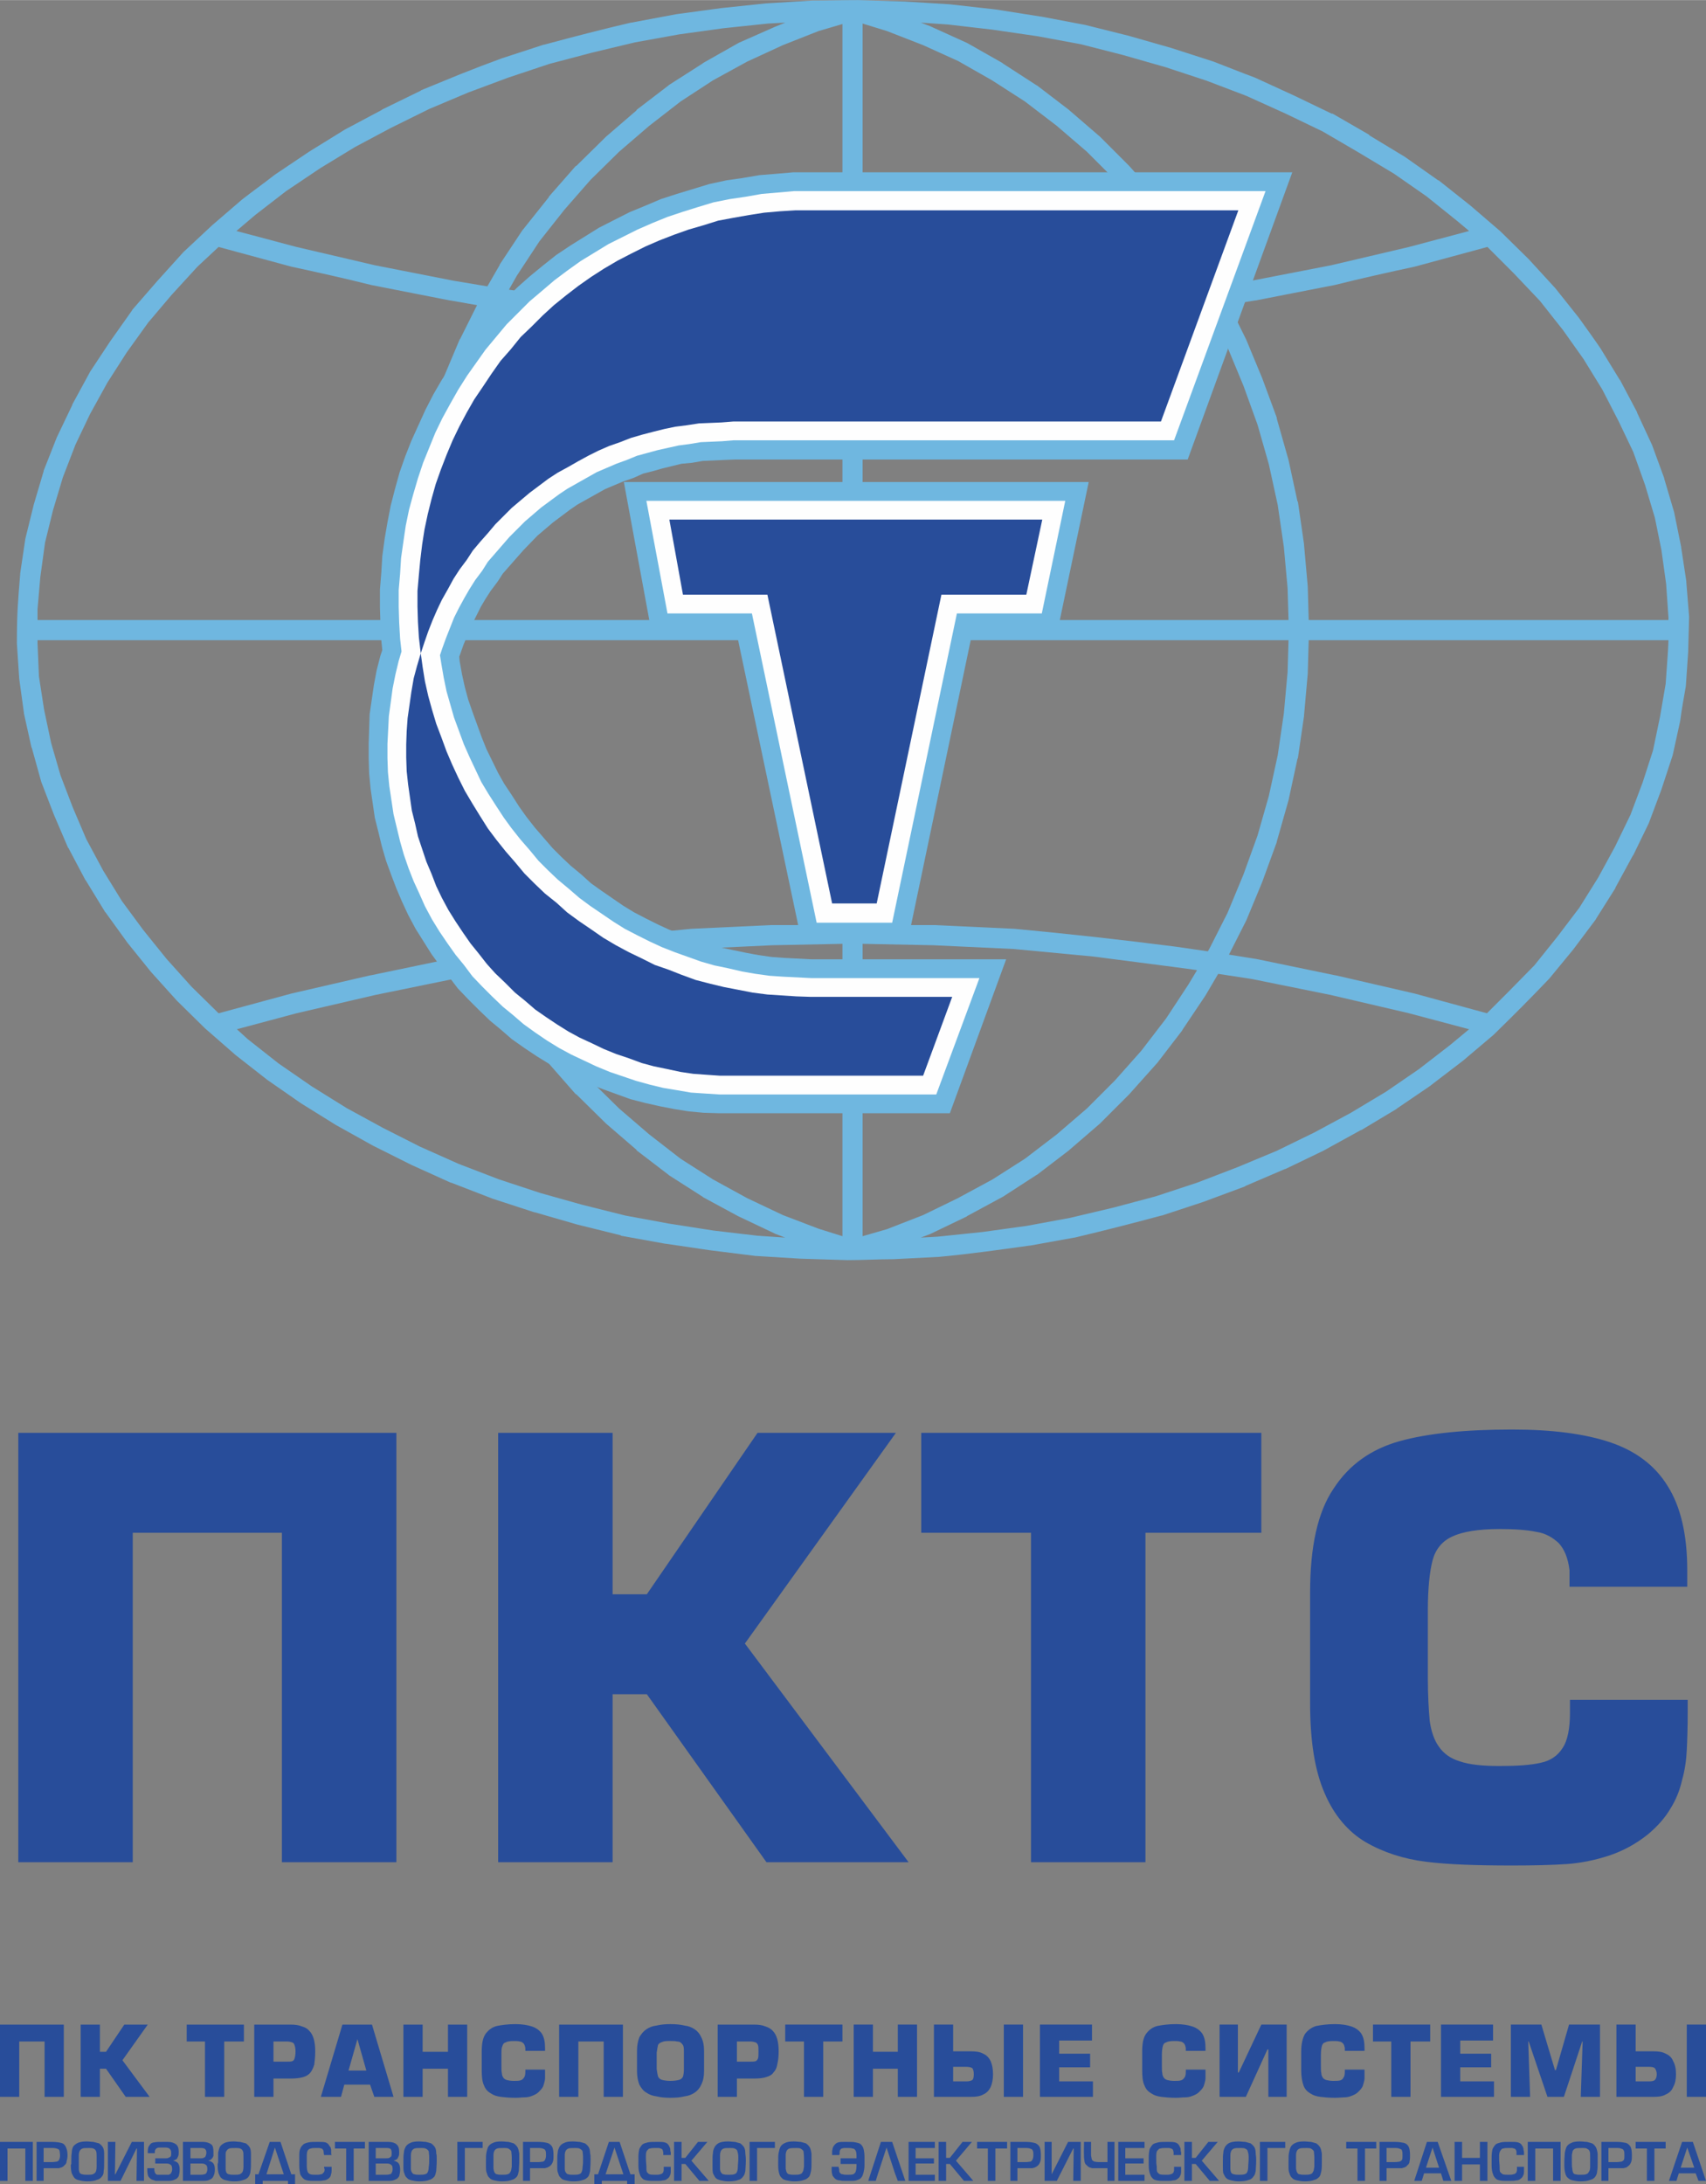
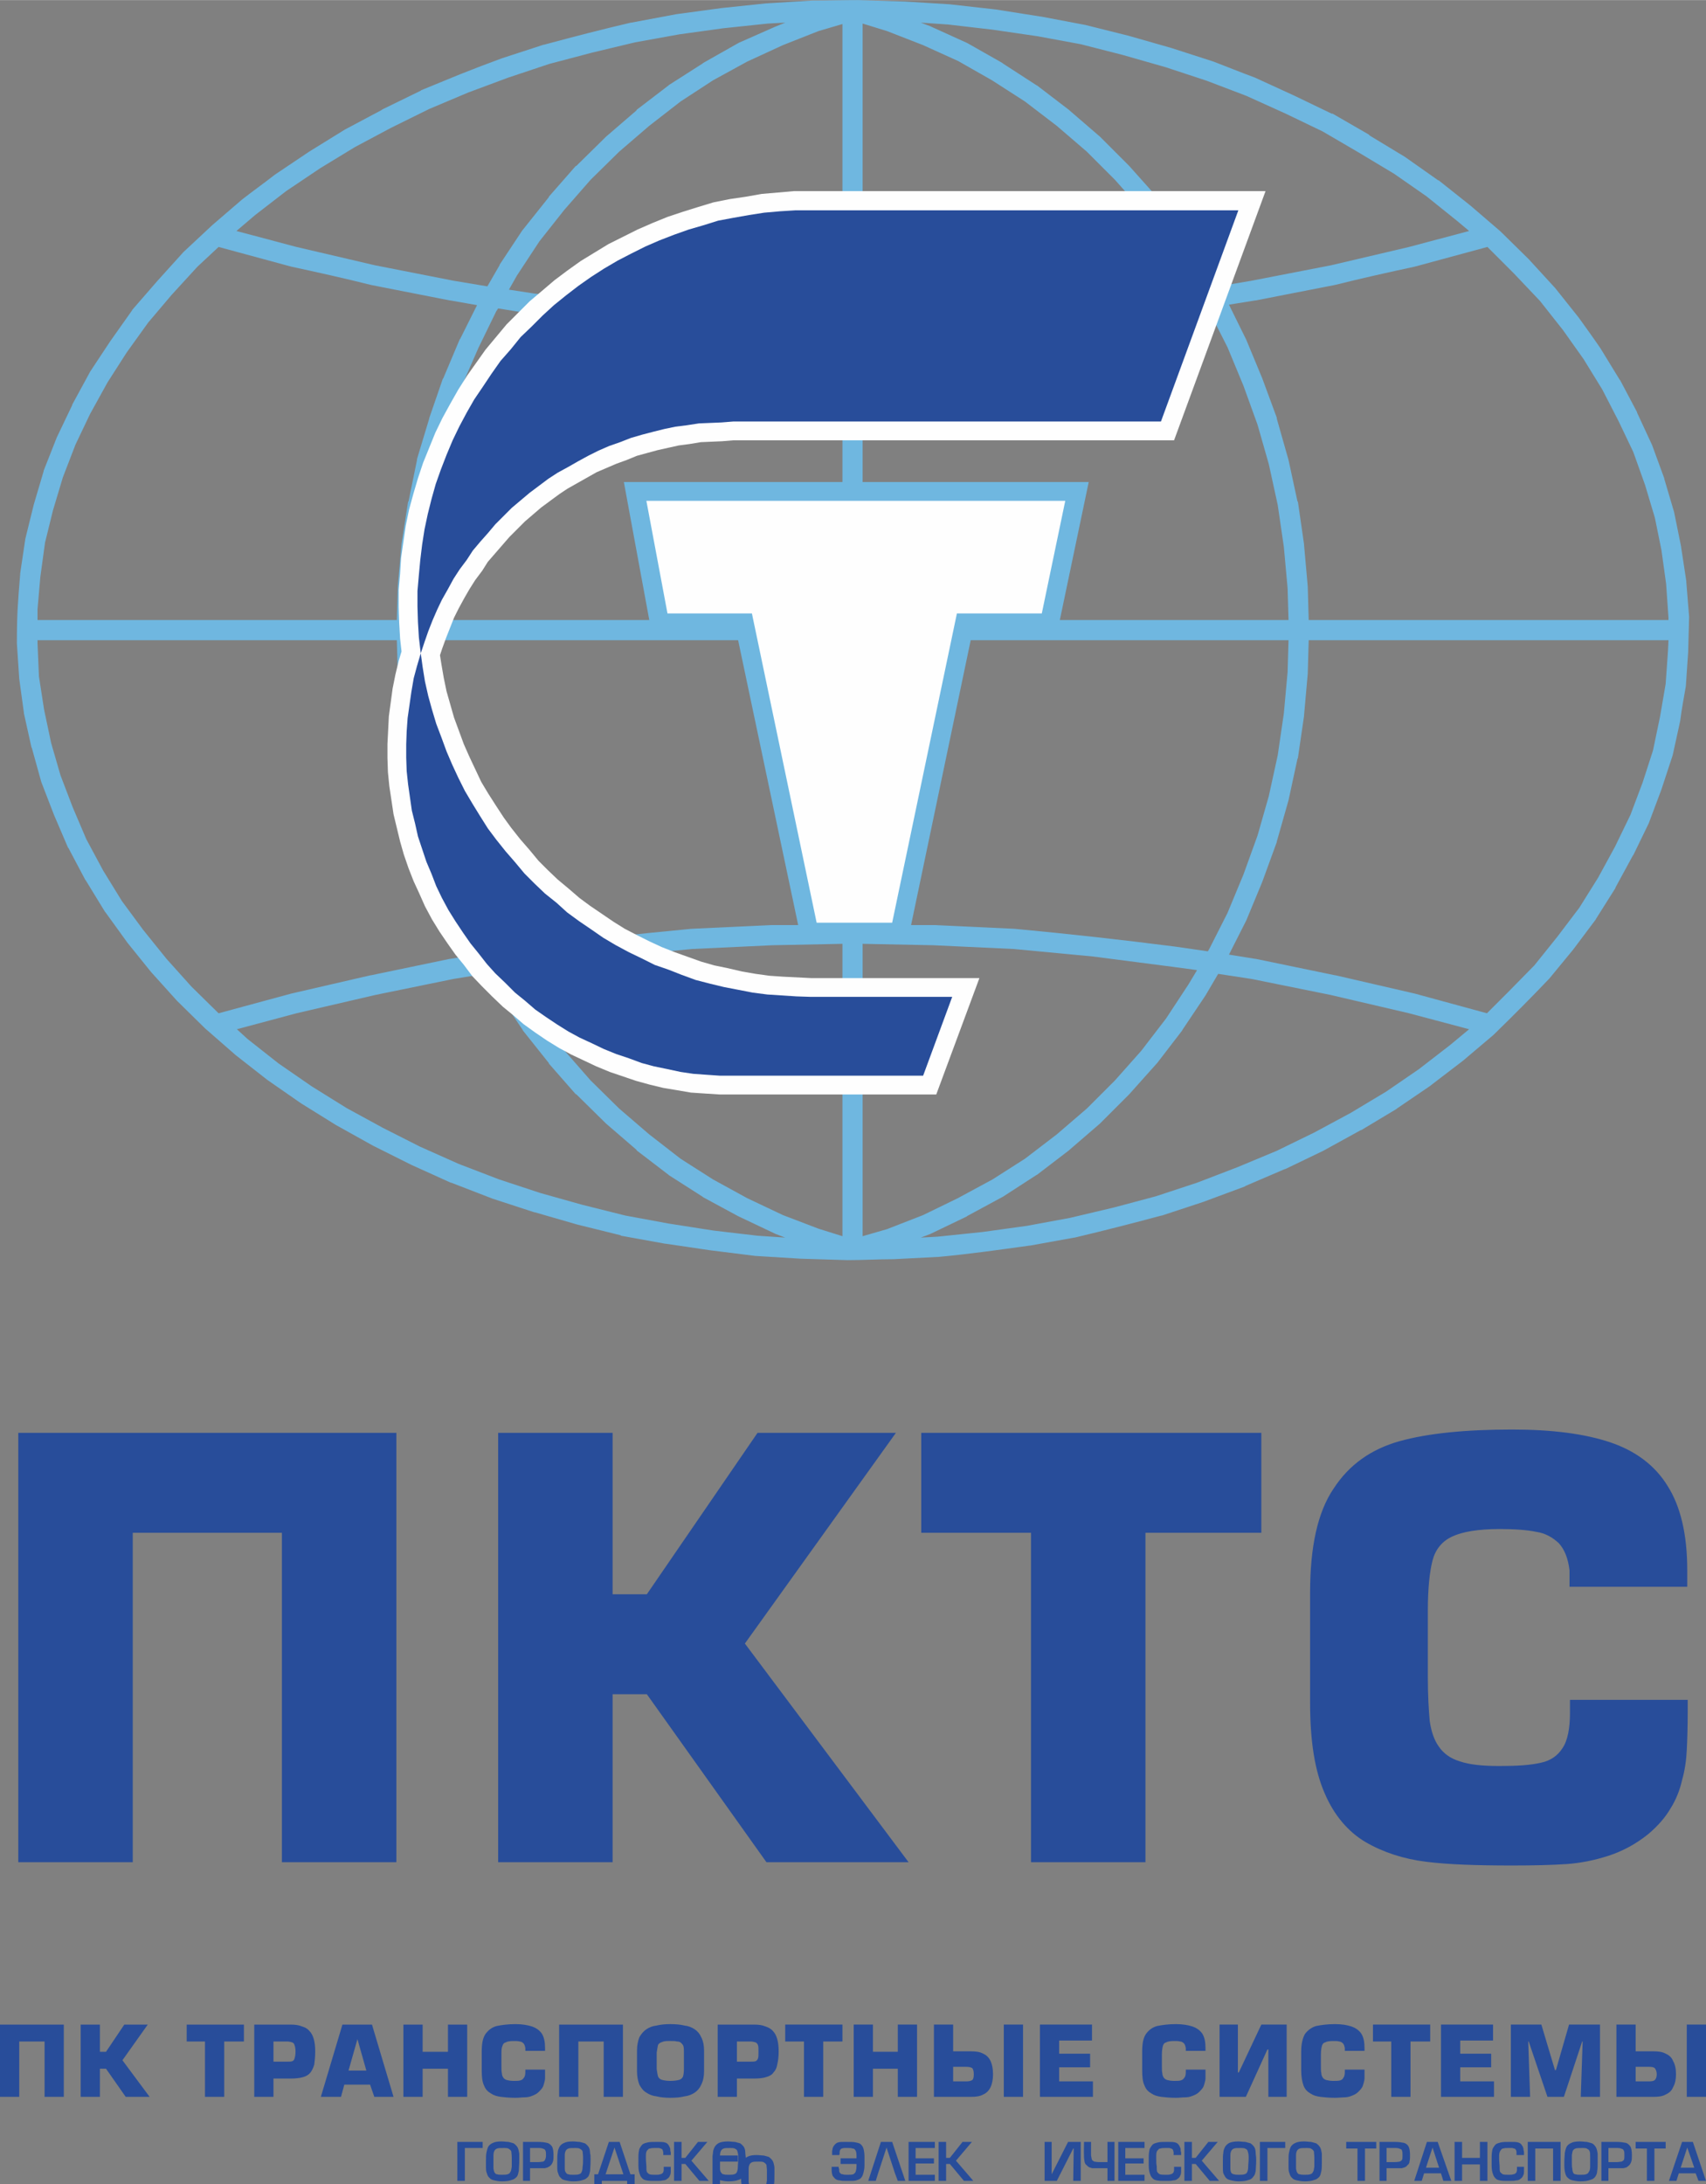
<svg xmlns="http://www.w3.org/2000/svg" xml:space="preserve" width="40.233mm" height="51.488mm" version="1.1" style="shape-rendering:geometricPrecision; text-rendering:geometricPrecision; image-rendering:optimizeQuality; fill-rule:evenodd; clip-rule:evenodd" viewBox="0 0 3637 4654">
  <rect x="0" y="0" width="3637" height="4654" fill="#808080" stroke="none" />
  <defs>
    <style type="text/css">
   
    .fil2 {fill:#FEFEFE}
    .fil4 {fill:#FEFEFE}
    .fil1 {fill:#6FB7E0}
    .fil0 {fill:#6FB7E0;fill-rule:nonzero}
    .fil3 {fill:#284D9A;fill-rule:nonzero}
   
  </style>
  </defs>
  <g id="Слой_x0020_1">
    <path class="fil0" d="M3132 2193l-128 -34 -167 -39 0 0 -168 -34 0 0 -72 -11 -27 46 -49 73 -1 2 -53 69 -1 1 -59 66 -61 61 -1 1 -65 56 -1 1 -68 52 -2 1 -71 46 -2 1 -74 40 -1 1 -75 36 -2 1 -21 8 36 -2 96 -10 94 -13 92 -17 0 0 93 -22 90 -24 88 -29 86 -33 84 -35 80 -39 78 -42 0 0 75 -45 70 -48 66 -51 41 -34zm-1458 444l-21 -8 -2 -1 -76 -36 -2 -1 -74 -40 -1 -1 -72 -46 -1 -1 -68 -52 0 -1 -65 -56 -1 -1 -62 -61 -2 -1 -57 -65 0 -1 -55 -69 -1 -2 -49 -73 0 -1 -26 -46 -73 12 0 0 -166 34 0 0 -168 39 -127 34 23 21 66 52 71 49 74 46 77 42 79 40 0 0 83 37 86 33 88 29 0 0 89 25 92 23 92 17 0 0 96 15 94 11 59 4zm-1208 -478l155 -42 169 -39 1 0 168 -35 1 0 57 -9 -36 -71 -1 -1 -35 -83 -1 -1 -29 -84 0 -1 -26 -87 0 -1 -18 -88 -1 -1 -14 -90 0 -1 -8 -90 0 -1 -2 -70 -766 0 0 6 0 0 3 71 11 71 15 71 20 69 26 68 29 68 36 67 40 65 45 61 50 62 53 59 58 57zm-386 -838l766 0 2 -70 0 -1 8 -90 0 -1 14 -90 1 -1 18 -88 0 -2 26 -86 0 -1 29 -84 1 -1 35 -83 1 -1 36 -72 -57 -10 -1 0 -168 -33c-56,-14 -114,-27 -170,-39l-155 -42 -45 42 -55 60 -50 59 -46 64 -41 64 -37 67 -31 65 -27 70 -21 70 -17 69 -10 73 0 0 -6 69 0 23zm424 -829l128 34 167 39 168 33 0 0 72 12 26 -45 0 -1 49 -74 1 -1 55 -69 0 -1 57 -65 2 -1 62 -61 1 -1 65 -56 0 -1 68 -52 1 -1 72 -46 1 -1 76 -43 77 -34 22 -9 -37 2 -95 10 -94 13 -94 17 0 0 -92 22 -91 24 -87 29 -86 32 -83 35 -81 40 0 0 -77 41 -74 45 -73 49 -66 51 -40 34zm1459 -444l21 8 2 1 75 34 2 1 74 42 1 1 71 46 2 1 68 52 1 1 65 56 1 1 61 61 59 66 1 1 53 69 1 1 49 74 27 46 71 -12 0 0 170 -33 166 -39 128 -34 -25 -21 -66 -53 -69 -48 -75 -45 0 0 -77 -45 -79 -38 -84 -38 -84 -32 -88 -29 -91 -26 -90 -23 -92 -17 0 0 -96 -14 -95 -11 -58 -4zm1208 478l-155 42c-56,12 -114,25 -170,39l-169 33 -1 0 -56 9 37 75 34 82 31 84 0 2 25 88 19 88 1 1 13 90 0 1 8 90 0 1 2 70 767 0 0 -5 -5 -72 -10 -72 0 0 -14 -69 -21 -70 -25 -70 -31 -65 -35 -68 -40 -65 -44 -62 -49 -62 -56 -59 -56 -56zm386 838l-767 0 -2 70 0 1 -8 90 0 1 -13 89 -1 2 -19 88 -25 88 0 1 -31 85 -34 82 -37 73 56 9 1 0 169 35 1 0 169 39 154 42 44 -44 57 -58 49 -61 47 -62 40 -64 36 -66 0 0 33 -68 26 -69 22 -68 15 -72 12 -70 5 -71 0 0 1 -22zm-67 -485l32 69 26 71 0 1 21 71 15 74 0 1 11 72 0 2 6 74 -2 74 0 1 -5 73c-4,24 -9,49 -12,74l-16 73c-8,24 -16,49 -24,73l-27 72 -33 68 -1 1 -37 68 0 1 -41 65 -1 2 -48 64 -51 62 -1 1c-39,41 -76,78 -117,118l-1 1 -65 55 -68 52 -1 1 -72 49 -1 1 -75 45 -1 0 -80 44 -81 39 -1 0 -84 36 -1 1 -89 33 -88 29 -1 0c-63,17 -122,32 -185,47l-1 0 -94 17 -1 0c-65,9 -128,18 -193,24l-97 5c-33,0 -66,2 -98,2l-98 -3 -1 0 -98 -6 -96 -12 -95 -14 -1 0 -94 -17 -1 -1 -93 -23 -90 -26 -1 0 -89 -29 -88 -34 -1 0 -84 -38 0 0 -82 -41 -79 -44 -74 -46 -72 -50 -69 -54 -1 -1 -63 -55 -59 -58 -1 -1 -55 -61 -50 -62 -47 -65 -1 -1 -41 -67 -1 -1 -36 -68 -1 -1 -30 -70 -27 -70 -20 -72 -1 -2 -16 -72 0 -1 -10 -73 -5 -75 0 -1c0,-61 2,-86 7,-146l0 -2 11 -74c6,-24 12,-49 18,-73l21 -71 0 -1 28 -71 33 -69 0 -1 37 -68 1 -2 43 -65 46 -65 1 -2 53 -61 56 -62 60 -56 1 -1 64 -55c23,-18 47,-35 70,-53l73 -49 76 -47 79 -42 1 -1 82 -40 1 -1 83 -34c30,-12 59,-23 89,-34l89 -29 1 0c63,-17 121,-32 185,-47l1 0 96 -18 96 -13 95 -10 1 0 97 -6c33,0 66,-1 99,-1l97 3 1 0 97 6 98 11 95 15 1 0 95 18 92 23 91 26 90 29c29,11 58,23 88,34l83 38 81 39 2 0 78 45 0 1 76 46 71 50 1 0 68 54 64 55 1 1 59 58 55 60 1 1 51 64c15,21 31,43 46,65l41 67 1 1 36 68 0 1zm-938 1188l-52 -7 0 0 -170 -22 -169 -16 -172 -8 -150 -3 0 623 52 -15 77 -30 74 -36 74 -40 69 -44 0 0 68 -52 64 -55 60 -60 56 -63 53 -69 48 -73 18 -30zm-713 -2017l0 624 150 -3 172 -8 169 -16 170 -22 51 -8 -17 -29 -48 -73 -53 -69 -56 -63 -60 -60 -64 -55 -68 -52 0 0 -70 -45 -72 -41 -75 -34 -77 -30 -52 -16zm736 607l-68 11c-118,14 -227,27 -344,38l-172 8 -152 0 0 607 908 0 -2 -68 -8 -88 0 0 -13 -89 -19 -87 -24 -84 -30 -83 -34 -82 -39 -77 -3 -6zm172 707l-908 0 0 607 152 0 172 8c117,11 226,23 343,38l0 0 69 10 3 -5 39 -77 34 -82 30 -83 24 -84 19 -87 13 -89 0 0 8 -88 2 -68zm-951 647l-149 3 -171 8 -169 16 -170 22 0 0 -52 8 17 30 48 72 53 68 56 64 61 60 64 55 67 52 69 44 73 40 76 36 76 29 51 16 0 -623zm0 -1960l-51 15 -76 30 -76 35 -73 40 -69 45 -67 52 -64 55 -61 60 -56 64 -53 67 -48 73 -17 30 52 8 170 22 169 16 171 8 149 3 0 -623zm0 663l-151 0 -171 -8c-118,-11 -227,-24 -344,-38l-68 -11 -4 6 -38 78 -35 80 -29 84 -25 84 -18 87 -15 89 -7 88 -2 68 907 0 0 -607zm0 650l-907 0 2 68 7 88 15 88 18 88 25 84 29 83 35 81 38 78 4 5 69 -10 0 0c117,-15 226,-27 343,-38l171 -8 151 0 0 -607z" />
    <polygon class="fil1" points="2073,1347 1935,2006 1709,2006 1570,1347 1389,1347 1330,1027 2321,1027 2254,1347 " />
    <polygon class="fil2" points="2040,1307 1902,1966 1741,1966 1603,1307 1423,1307 1378,1067 2271,1067 2221,1307 " />
-     <polygon class="fil3" points="1427,1107 1456,1267 1636,1267 1774,1925 1869,1925 2007,1267 2188,1267 2222,1107 " />
-     <polygon class="fil1" points="979,1399 980,1409 985,1437 991,1464 998,1490 1007,1516 1027,1571 1037,1596 1062,1647 1075,1670 1091,1694 1107,1719 1122,1740 1140,1763 1159,1785 1178,1807 1196,1825 1216,1844 1239,1863 1260,1882 1281,1897 1329,1930 1352,1944 1377,1957 1403,1970 1427,1981 1453,1991 1482,2002 1507,2011 1533,2018 1561,2024 1590,2030 1617,2035 1645,2039 1672,2041 1730,2044 2145,2044 2025,2372 1533,2372 1500,2371 1468,2368 1437,2363 1406,2357 1375,2350 1344,2342 1286,2321 1255,2309 1199,2283 1171,2267 1145,2251 1118,2233 1091,2214 1068,2194 1045,2175 1021,2152 999,2130 976,2106 957,2081 939,2059 920,2033 903,2006 886,1979 870,1949 857,1921 845,1893 834,1864 823,1834 814,1803 807,1774 799,1742 790,1680 787,1648 786,1616 786,1584 788,1522 797,1460 803,1428 811,1397 815,1385 813,1365 811,1328 810,1294 810,1256 813,1219 815,1185 820,1148 826,1113 833,1077 842,1042 852,1006 864,972 877,939 892,906 907,873 924,840 942,809 963,778 1003,720 1051,664 1102,613 1129,589 1157,566 1186,543 1216,523 1277,485 1342,452 1376,438 1409,424 1443,413 1476,403 1512,392 1549,384 1584,379 1619,373 1656,370 1691,367 2755,367 2532,979 1566,979 1542,980 1498,982 1475,986 1453,988 1412,998 1391,1004 1371,1009 1351,1018 1328,1026 1309,1034 1290,1042 1231,1075 1215,1086 1179,1113 1146,1141 1116,1172 1072,1222 1061,1239 1046,1259 1035,1276 1025,1293 1014,1315 1005,1333 988,1374 981,1394 " />
    <polygon class="fil4" points="938,1396 941,1415 946,1444 952,1473 960,1501 968,1529 989,1586 1001,1613 1026,1666 1041,1691 1057,1716 1074,1742 1090,1764 1109,1788 1129,1811 1148,1834 1168,1854 1189,1874 1213,1894 1235,1913 1258,1930 1308,1964 1332,1979 1359,1993 1385,2006 1411,2018 1439,2029 1467,2039 1495,2049 1523,2057 1552,2063 1582,2070 1611,2075 1640,2079 1669,2081 1729,2084 2088,2084 1996,2332 1534,2332 1503,2330 1473,2328 1444,2323 1414,2318 1385,2311 1356,2303 1300,2284 1271,2272 1218,2247 1192,2233 1166,2217 1141,2200 1116,2182 1094,2163 1072,2145 1049,2123 1028,2102 1007,2080 989,2056 971,2034 954,2010 937,1985 921,1959 906,1931 894,1904 882,1878 871,1850 861,1821 853,1793 846,1764 839,1735 830,1675 827,1645 826,1615 826,1585 829,1526 837,1467 843,1437 850,1408 856,1388 853,1361 851,1326 850,1293 850,1257 853,1222 855,1189 860,1154 865,1120 872,1086 881,1053 891,1019 902,986 915,954 928,922 943,891 960,860 977,830 996,800 1035,745 1080,691 1129,642 1155,620 1182,597 1210,576 1238,556 1297,520 1359,489 1391,475 1423,462 1456,451 1488,441 1521,431 1556,424 1590,419 1624,413 1659,410 1693,407 2698,407 2503,938 1564,938 1540,940 1494,942 1470,946 1447,949 1402,959 1380,965 1358,971 1336,980 1314,988 1293,997 1272,1006 1210,1041 1192,1053 1154,1081 1119,1111 1086,1144 1040,1197 1028,1216 1013,1236 1001,1255 990,1274 978,1296 968,1316 951,1359 943,1381 " />
    <polygon class="fil3" points="1728,2124 1698,2123 1667,2121 1636,2119 1605,2115 1574,2109 1543,2103 1514,2096 1483,2088 1453,2077 1425,2066 1396,2056 1368,2042 1341,2029 1313,2014 1286,1998 1260,1980 1235,1963 1209,1944 1187,1924 1162,1904 1140,1883 1118,1861 1098,1837 1078,1814 1058,1789 1040,1765 1023,1738 1007,1712 991,1685 977,1657 964,1629 952,1601 941,1571 930,1542 921,1512 913,1483 906,1452 901,1421 897,1392 905,1368 913,1345 922,1322 932,1299 942,1278 955,1255 967,1233 980,1213 995,1193 1008,1173 1024,1154 1040,1136 1056,1117 1074,1099 1091,1082 1110,1066 1129,1050 1149,1035 1169,1020 1189,1007 1211,995 1232,983 1254,971 1276,960 1299,950 1322,942 1345,933 1369,926 1392,920 1416,914 1440,909 1464,906 1490,902 1514,901 1538,900 1563,898 2475,898 2640,448 1728,448 1695,448 1663,450 1629,453 1597,458 1563,464 1531,470 1499,480 1468,489 1437,500 1406,512 1376,525 1346,540 1317,555 1288,572 1260,590 1233,609 1207,629 1181,650 1157,672 1133,696 1110,718 1089,744 1067,769 1048,796 1030,823 1011,851 995,879 979,909 965,938 952,969 940,1000 929,1031 920,1063 912,1095 905,1128 900,1160 896,1193 893,1225 890,1259 890,1292 891,1325 893,1358 897,1392 889,1419 882,1445 877,1474 873,1502 869,1530 867,1558 866,1586 866,1614 867,1643 870,1671 874,1699 878,1727 885,1755 891,1782 900,1809 909,1836 920,1862 930,1888 942,1913 956,1939 971,1963 987,1987 1003,2010 1020,2031 1038,2054 1056,2074 1077,2094 1098,2115 1119,2132 1141,2151 1164,2167 1188,2183 1212,2198 1236,2211 1262,2223 1287,2235 1314,2246 1341,2255 1368,2265 1394,2272 1423,2278 1451,2284 1478,2288 1506,2290 1535,2292 1563,2292 1968,2292 2030,2124 " />
    <path class="fil3" d="M845 3053l0 915 -244 0 0 -702 -318 0 0 702 -244 0 0 -915 806 0zm461 0l0 344 73 0 236 -344 295 0 -322 449 349 466 -303 0 -255 -358 -73 0 0 358 -244 0 0 -915 244 0zm1136 213l0 702 -244 0 0 -702 -234 0 0 -213 725 0 0 213 -247 0zm905 356l251 0 0 27c0,32 -1,60 -2,80 -1,21 -4,43 -10,64 -5,22 -13,42 -25,61 -11,19 -27,37 -47,54 -26,21 -54,36 -84,46 -31,10 -61,16 -91,18 -30,2 -69,3 -115,3 -75,0 -137,-2 -184,-8 -48,-6 -91,-20 -129,-42 -37,-22 -67,-57 -87,-104 -21,-48 -31,-111 -31,-192l0 -236c0,-97 16,-171 50,-221 33,-51 80,-84 140,-101 61,-17 141,-25 241,-25 85,0 154,9 208,27 54,18 96,49 123,93 28,44 42,104 42,180l0 35 -251 0 0 -35c-3,-26 -11,-45 -23,-58 -13,-12 -28,-21 -48,-24 -19,-4 -46,-6 -78,-6 -46,0 -80,6 -101,16 -22,10 -36,28 -42,51 -6,23 -10,59 -10,106l0 143c0,40 2,71 4,93 3,21 9,40 19,54 10,15 25,26 45,32 20,7 48,10 85,10 38,0 67,-2 88,-7 20,-4 36,-15 46,-31 11,-16 16,-42 16,-76l0 -27z" />
-     <path class="fil3" d="M70 4564l0 83 -16 0 0 -35 0 -34 -38 0 0 34 0 35 -16 0 0 -83 16 0 38 0 16 0zm8 83l0 -83 33 0c8,0 15,1 19,2 5,1 8,4 10,8 2,4 4,10 4,18 0,5 -1,10 -2,13 0,4 -2,7 -5,9 -1,2 -3,3 -5,4 -2,1 -4,1 -6,2 -3,0 -5,0 -8,0 -2,0 -4,0 -6,0l-19 0 0 27 -15 0zm15 -40l18 0c5,0 8,-1 10,-1 3,-1 4,-2 5,-4 1,-2 2,-5 2,-9 0,-5 -1,-8 -1,-10 -1,-2 -2,-4 -4,-4 -2,-1 -6,-2 -10,-2l-20 0 0 30zm59 0c0,-9 0,-15 1,-20 0,-5 1,-9 3,-13 2,-3 6,-6 10,-8 5,-2 11,-3 19,-3 5,0 10,1 14,1 4,1 8,2 12,3 3,2 6,5 8,8 2,3 3,8 3,14 0,2 0,6 0,11l0 5c0,9 0,16 -1,21 0,5 -1,9 -4,12 -2,3 -6,6 -11,7 -4,2 -11,3 -20,3 -7,0 -12,-1 -16,-2 -5,-1 -8,-2 -11,-5 -2,-2 -4,-6 -6,-10 -1,-4 -2,-9 -2,-16 0,-1 0,-3 1,-4 0,-2 0,-4 0,-4zm16 -1c0,7 0,12 0,15 0,4 1,7 2,9 2,2 3,3 6,3 2,1 5,1 10,1 5,0 9,0 12,-1 2,-1 4,-2 6,-5 1,-2 2,-6 2,-11 0,-5 0,-11 0,-20 0,-6 0,-10 -1,-13 -1,-2 -2,-4 -4,-5 -3,-2 -7,-2 -12,-2 -6,0 -11,0 -13,1 -3,1 -5,3 -6,5 -1,2 -2,5 -2,9 0,5 0,10 0,14zm62 -42l16 0 -1 69 1 0 35 -69 26 0 0 83 -16 0 1 -69 -1 0 -34 69 -27 0 0 -83zm113 12c-3,0 -6,0 -8,1 -2,1 -3,2 -4,4 -1,1 -1,4 -1,7l-15 0 0 -3c0,-6 1,-11 4,-14 2,-4 6,-6 10,-6 4,-1 10,-1 17,-1l12 0c8,0 13,2 17,5 4,3 6,8 6,16 0,3 0,6 -1,9 -1,2 -2,5 -3,6 -2,2 -5,3 -8,4l0 0c5,1 9,3 11,6 2,3 3,7 3,13 0,6 -1,10 -2,14 -2,3 -4,6 -8,7 -3,2 -8,3 -14,3l-13 0c-5,0 -10,0 -14,0 -3,-1 -6,-2 -9,-3 -3,-2 -5,-4 -7,-7 -1,-3 -2,-8 -2,-13l0 -4 15 0c0,3 0,6 1,8 0,2 1,3 3,5 1,1 3,1 6,1l12 0c4,0 7,0 9,0 2,-1 4,-2 5,-4 1,-2 2,-4 2,-8 0,-5 -1,-8 -3,-9 -2,-2 -5,-3 -10,-3l-23 0 0 -11 20 0c4,0 6,0 8,-1 2,-1 4,-2 5,-3 1,-2 1,-4 1,-8 0,-7 -4,-11 -12,-11l-10 0zm47 71l0 -83 43 0c7,0 13,2 17,5 4,3 5,8 5,16 0,4 0,7 0,9 -1,2 -2,5 -4,6 -1,2 -4,3 -7,4l0 0c5,1 9,3 11,6 2,3 3,7 3,13 0,6 -1,10 -3,14 -1,3 -4,6 -7,7 -3,2 -8,3 -14,3l-44 0zm39 -37l-23 0 0 24 20 0c4,0 7,0 9,-1 2,0 4,-1 5,-3 1,-2 2,-4 2,-8 0,-5 -1,-8 -3,-9 -2,-2 -5,-3 -10,-3zm0 -33l-23 0 0 22 20 0c4,0 6,0 8,-1 2,-1 4,-2 4,-3 1,-2 2,-5 2,-8 0,-4 -1,-6 -3,-8 -1,-1 -4,-2 -8,-2zm36 30c0,-9 0,-15 0,-20 1,-5 2,-9 4,-13 2,-3 6,-6 10,-8 5,-2 11,-3 19,-3 5,0 10,1 14,1 4,1 8,2 12,3 3,2 6,5 8,8 2,3 3,8 3,14 0,2 0,6 0,11l0 5c0,9 0,16 -1,21 0,5 -2,9 -4,12 -2,3 -6,6 -11,7 -5,2 -11,3 -20,3 -7,0 -12,-1 -16,-2 -5,-1 -8,-2 -11,-5 -3,-2 -4,-6 -6,-10 -1,-4 -2,-9 -2,-16 0,-1 0,-3 0,-4 1,-2 1,-4 1,-4zm16 -1c0,7 0,12 0,15 0,4 1,7 2,9 2,2 3,3 6,3 2,1 5,1 10,1 5,0 9,0 12,-1 2,-1 4,-2 6,-5 1,-2 2,-6 2,-11 0,-5 0,-11 0,-20 0,-6 0,-10 -1,-13 -1,-2 -2,-4 -4,-5 -3,-2 -7,-2 -12,-2 -6,0 -11,0 -13,1 -3,1 -5,3 -6,5 -2,2 -2,5 -2,9 0,5 0,10 0,14zm148 48l-15 0 0 -7 -54 0 0 7 -16 0 0 -21 7 0 24 -69 23 0 23 69 8 0 0 21zm-61 -21l37 0 -19 -57 -18 57zm123 -16l16 0c0,1 0,2 0,4 0,1 0,2 0,3 0,5 -1,9 -2,12 -1,3 -3,5 -6,7 -3,2 -6,3 -9,3 -4,1 -8,1 -12,1l-12 0c-7,0 -13,-1 -17,-3 -4,-3 -7,-7 -9,-11 -1,-5 -2,-11 -2,-19 0,-2 0,-5 0,-9 0,-4 0,-7 0,-9 0,-7 0,-13 2,-17 1,-4 4,-7 7,-10 3,-2 6,-3 11,-4 4,-1 10,-1 17,-1l5 0c5,0 10,0 14,1 3,1 6,3 8,7 1,1 2,3 3,4 0,2 1,3 1,5 0,1 0,3 0,5 0,3 0,5 1,6l-16 0c0,-1 -1,-3 -1,-6 0,-3 -1,-5 -2,-6 -1,-2 -3,-2 -7,-3 -1,0 -4,0 -7,0l-3 0c-3,0 -6,0 -8,1 -2,0 -4,1 -6,3 -2,2 -3,6 -3,12 0,1 0,2 0,3 0,1 0,2 0,3 0,8 0,13 0,16 0,6 1,10 2,13 1,2 3,4 6,5 2,1 7,1 12,1 4,0 7,0 10,-1 2,0 4,-1 5,-3 2,-1 3,-4 3,-7 0,-1 0,-2 -1,-3 0,-1 0,-2 0,-3zm63 -39l0 69 -16 0 0 -69 -24 0 0 -14 64 0 0 14 -24 0zm32 69l0 -83 42 0c8,0 14,2 17,5 4,3 6,8 6,16 0,4 0,7 -1,9 -1,2 -2,5 -3,6 -2,2 -5,3 -8,4l0 0c5,1 9,3 11,6 2,3 3,7 3,13 0,6 -1,10 -2,14 -2,3 -4,6 -8,7 -3,2 -8,3 -14,3l-43 0zm38 -37l-23 0 0 24 20 0c4,0 7,0 9,-1 3,0 4,-1 5,-3 1,-2 2,-4 2,-8 0,-5 -1,-8 -3,-9 -2,-2 -5,-3 -10,-3zm1 -33l-24 0 0 22 20 0c4,0 7,0 9,-1 1,-1 3,-2 4,-3 1,-2 1,-5 1,-8 0,-4 -1,-6 -2,-8 -2,-1 -4,-2 -8,-2zm35 30c0,-9 0,-15 1,-20 0,-5 2,-9 4,-13 2,-3 5,-6 10,-8 4,-2 10,-3 18,-3 6,0 11,1 15,1 4,1 8,2 11,3 3,2 6,5 8,8 2,3 3,8 3,14 1,2 1,6 1,11l0 5c0,9 -1,16 -1,21 -1,5 -2,9 -4,12 -3,3 -6,6 -11,7 -5,2 -12,3 -21,3 -6,0 -12,-1 -16,-2 -4,-1 -8,-2 -10,-5 -3,-2 -5,-6 -6,-10 -2,-4 -2,-9 -2,-16 0,-1 0,-3 0,-4 0,-2 0,-4 0,-4zm16 -1c0,7 0,12 0,15 0,4 1,7 3,9 1,2 3,3 5,3 2,1 6,1 10,1 5,0 9,0 12,-1 3,-1 5,-2 6,-5 1,-2 2,-6 2,-11 1,-5 1,-11 1,-20 0,-6 -1,-10 -1,-13 -1,-2 -3,-4 -5,-5 -3,-2 -6,-2 -12,-2 -6,0 -10,0 -13,1 -3,1 -5,3 -6,5 -1,2 -2,5 -2,9 0,5 0,10 0,14z" />
-     <path class="fil3" d="M991 4577l0 36 0 34 -16 0 0 -83 54 0 0 13 -38 0zm45 30c0,-9 0,-15 1,-20 1,-5 2,-9 4,-13 2,-3 5,-6 10,-8 4,-2 10,-3 18,-3 6,0 11,1 15,1 4,1 8,2 11,3 3,2 6,5 8,8 2,3 3,8 4,14 0,2 0,6 0,11l0 5c0,9 -1,16 -1,21 -1,5 -2,9 -4,12 -3,3 -6,6 -11,7 -5,2 -12,3 -21,3 -6,0 -12,-1 -16,-2 -4,-1 -8,-2 -10,-5 -3,-2 -5,-6 -6,-10 -2,-4 -2,-9 -2,-16 0,-1 0,-3 0,-4 0,-2 0,-4 0,-4zm16 -1c0,7 0,12 0,15 1,4 1,7 3,9 1,2 3,3 5,3 3,1 6,1 10,1 5,0 9,0 12,-1 3,-1 5,-2 6,-5 2,-2 2,-6 3,-11 0,-5 0,-11 0,-20 0,-6 -1,-10 -1,-13 -1,-2 -3,-4 -5,-5 -2,-2 -6,-2 -11,-2 -7,0 -11,0 -14,1 -3,1 -5,3 -6,5 -1,2 -2,5 -2,9 0,5 0,10 0,14zm63 41l0 -83 32 0c9,0 15,1 19,2 5,1 8,4 11,8 2,4 3,10 3,18 0,5 0,10 -1,13 -1,4 -3,7 -5,9 -2,2 -4,3 -6,4 -1,1 -4,1 -6,2 -2,0 -5,0 -8,0 -2,0 -4,0 -6,0l-18 0 0 27 -15 0zm15 -40l18 0c4,0 8,-1 10,-1 2,-1 3,-2 4,-4 1,-2 2,-5 2,-9 0,-5 0,-8 -1,-10 -1,-2 -2,-4 -4,-4 -2,-1 -5,-2 -10,-2l-19 0 0 30zm58 0c0,-9 0,-15 1,-20 0,-5 2,-9 4,-13 2,-3 5,-6 10,-8 4,-2 10,-3 18,-3 6,0 11,1 15,1 4,1 8,2 11,3 3,2 6,5 8,8 2,3 3,8 3,14 1,2 1,6 1,11l0 5c0,9 -1,16 -1,21 -1,5 -2,9 -4,12 -3,3 -6,6 -11,7 -5,2 -12,3 -21,3 -6,0 -12,-1 -16,-2 -4,-1 -8,-2 -10,-5 -3,-2 -5,-6 -6,-10 -2,-4 -2,-9 -2,-16 0,-1 0,-3 0,-4 0,-2 0,-4 0,-4zm16 -1c0,7 0,12 0,15 0,4 1,7 3,9 1,2 3,3 5,3 2,1 6,1 10,1 5,0 9,0 12,-1 3,-1 5,-2 6,-5 1,-2 2,-6 2,-11 1,-5 1,-11 1,-20 0,-6 -1,-10 -1,-13 -1,-2 -3,-4 -5,-5 -3,-2 -6,-2 -12,-2 -6,0 -10,0 -13,1 -3,1 -5,3 -6,5 -1,2 -2,5 -2,9 0,5 0,10 0,14zm149 48l-16 0 0 -7 -54 0 0 7 -16 0 0 -21 8 0 23 -69 23 0 23 69 9 0 0 21zm-62 -21l38 0 -19 -57 -19 57zm124 -16l15 0c0,1 0,2 0,4 0,1 0,2 0,3 0,5 0,9 -2,12 -1,3 -3,5 -6,7 -2,2 -5,3 -9,3 -3,1 -7,1 -12,1l-11 0c-8,0 -14,-1 -18,-3 -4,-3 -7,-7 -8,-11 -2,-5 -3,-11 -3,-19 0,-2 0,-5 0,-9 0,-4 0,-7 0,-9 0,-7 1,-13 2,-17 2,-4 4,-7 7,-10 3,-2 7,-3 11,-4 5,-1 10,-1 17,-1l6 0c5,0 9,0 13,1 4,1 7,3 9,7 1,1 1,3 2,4 1,2 1,3 1,5 0,1 0,3 1,5 0,3 0,5 0,6l-16 0c0,-1 0,-3 0,-6 -1,-3 -1,-5 -2,-6 -2,-2 -4,-2 -7,-3 -2,0 -4,0 -7,0l-3 0c-3,0 -6,0 -9,1 -2,0 -4,1 -5,3 -3,2 -4,6 -4,12 0,1 0,2 0,3 0,1 0,2 0,3 0,8 1,13 1,16 0,6 0,10 1,13 2,2 3,4 6,5 3,1 7,1 13,1 4,0 7,0 9,-1 2,0 4,-1 6,-3 1,-1 2,-4 2,-7 0,-1 0,-2 0,-3 0,-1 0,-2 0,-3zm38 -53l0 34 8 0 27 -34 20 0 -34 40 37 43 -20 0 -30 -36 -8 0 0 36 -16 0 0 -83 16 0zm66 43c0,-9 0,-15 1,-20 0,-5 2,-9 4,-13 2,-3 5,-6 9,-8 5,-2 11,-3 19,-3 6,0 10,1 15,1 4,1 7,2 11,3 3,2 6,5 8,8 2,3 3,8 3,14 0,2 1,6 1,11l0 5c0,9 -1,16 -1,21 -1,5 -2,9 -5,12 -2,3 -5,6 -10,7 -5,2 -12,3 -21,3 -6,0 -12,-1 -16,-2 -4,-1 -8,-2 -11,-5 -2,-2 -4,-6 -6,-10 -1,-4 -1,-9 -1,-16 0,-1 0,-3 0,-4 0,-2 0,-4 0,-4zm16 -1c0,7 0,12 0,15 0,4 1,7 3,9 1,2 3,3 5,3 2,1 6,1 10,1 5,0 9,0 12,-1 3,-1 5,-2 6,-5 1,-2 2,-6 2,-11 0,-5 1,-11 1,-20 0,-6 -1,-10 -2,-13 0,-2 -2,-4 -4,-5 -3,-2 -6,-2 -12,-2 -6,0 -10,0 -13,1 -3,1 -5,3 -6,5 -1,2 -2,5 -2,9 0,5 0,10 0,14zm79 -29l0 36 0 34 -16 0 0 -83 54 0 0 13 -38 0zm45 30c0,-9 0,-15 1,-20 1,-5 2,-9 4,-13 2,-3 5,-6 10,-8 4,-2 10,-3 18,-3 6,0 11,1 15,1 4,1 8,2 11,3 3,2 6,5 8,8 2,3 3,8 4,14 0,2 0,6 0,11l0 5c0,9 0,16 -1,21 -1,5 -2,9 -4,12 -3,3 -6,6 -11,7 -5,2 -12,3 -21,3 -6,0 -11,-1 -16,-2 -4,-1 -8,-2 -10,-5 -3,-2 -5,-6 -6,-10 -1,-4 -2,-9 -2,-16 0,-1 0,-3 0,-4 0,-2 0,-4 0,-4zm16 -1c0,7 0,12 0,15 1,4 1,7 3,9 1,2 3,3 5,3 3,1 6,1 10,1 5,0 9,0 12,-1 3,-1 5,-2 6,-5 2,-2 2,-6 3,-11 0,-5 0,-11 0,-20 0,-6 -1,-10 -1,-13 -1,-2 -3,-4 -5,-5 -2,-2 -6,-2 -11,-2 -7,0 -11,0 -14,1 -3,1 -5,3 -6,5 -1,2 -2,5 -2,9 0,5 0,10 0,14z" />
+     <path class="fil3" d="M991 4577l0 36 0 34 -16 0 0 -83 54 0 0 13 -38 0zm45 30c0,-9 0,-15 1,-20 1,-5 2,-9 4,-13 2,-3 5,-6 10,-8 4,-2 10,-3 18,-3 6,0 11,1 15,1 4,1 8,2 11,3 3,2 6,5 8,8 2,3 3,8 4,14 0,2 0,6 0,11l0 5c0,9 -1,16 -1,21 -1,5 -2,9 -4,12 -3,3 -6,6 -11,7 -5,2 -12,3 -21,3 -6,0 -12,-1 -16,-2 -4,-1 -8,-2 -10,-5 -3,-2 -5,-6 -6,-10 -2,-4 -2,-9 -2,-16 0,-1 0,-3 0,-4 0,-2 0,-4 0,-4zm16 -1c0,7 0,12 0,15 1,4 1,7 3,9 1,2 3,3 5,3 3,1 6,1 10,1 5,0 9,0 12,-1 3,-1 5,-2 6,-5 2,-2 2,-6 3,-11 0,-5 0,-11 0,-20 0,-6 -1,-10 -1,-13 -1,-2 -3,-4 -5,-5 -2,-2 -6,-2 -11,-2 -7,0 -11,0 -14,1 -3,1 -5,3 -6,5 -1,2 -2,5 -2,9 0,5 0,10 0,14zm63 41l0 -83 32 0c9,0 15,1 19,2 5,1 8,4 11,8 2,4 3,10 3,18 0,5 0,10 -1,13 -1,4 -3,7 -5,9 -2,2 -4,3 -6,4 -1,1 -4,1 -6,2 -2,0 -5,0 -8,0 -2,0 -4,0 -6,0l-18 0 0 27 -15 0zm15 -40l18 0c4,0 8,-1 10,-1 2,-1 3,-2 4,-4 1,-2 2,-5 2,-9 0,-5 0,-8 -1,-10 -1,-2 -2,-4 -4,-4 -2,-1 -5,-2 -10,-2l-19 0 0 30zm58 0c0,-9 0,-15 1,-20 0,-5 2,-9 4,-13 2,-3 5,-6 10,-8 4,-2 10,-3 18,-3 6,0 11,1 15,1 4,1 8,2 11,3 3,2 6,5 8,8 2,3 3,8 3,14 1,2 1,6 1,11l0 5c0,9 -1,16 -1,21 -1,5 -2,9 -4,12 -3,3 -6,6 -11,7 -5,2 -12,3 -21,3 -6,0 -12,-1 -16,-2 -4,-1 -8,-2 -10,-5 -3,-2 -5,-6 -6,-10 -2,-4 -2,-9 -2,-16 0,-1 0,-3 0,-4 0,-2 0,-4 0,-4zm16 -1c0,7 0,12 0,15 0,4 1,7 3,9 1,2 3,3 5,3 2,1 6,1 10,1 5,0 9,0 12,-1 3,-1 5,-2 6,-5 1,-2 2,-6 2,-11 1,-5 1,-11 1,-20 0,-6 -1,-10 -1,-13 -1,-2 -3,-4 -5,-5 -3,-2 -6,-2 -12,-2 -6,0 -10,0 -13,1 -3,1 -5,3 -6,5 -1,2 -2,5 -2,9 0,5 0,10 0,14zm149 48l-16 0 0 -7 -54 0 0 7 -16 0 0 -21 8 0 23 -69 23 0 23 69 9 0 0 21zm-62 -21l38 0 -19 -57 -19 57zm124 -16l15 0c0,1 0,2 0,4 0,1 0,2 0,3 0,5 0,9 -2,12 -1,3 -3,5 -6,7 -2,2 -5,3 -9,3 -3,1 -7,1 -12,1l-11 0c-8,0 -14,-1 -18,-3 -4,-3 -7,-7 -8,-11 -2,-5 -3,-11 -3,-19 0,-2 0,-5 0,-9 0,-4 0,-7 0,-9 0,-7 1,-13 2,-17 2,-4 4,-7 7,-10 3,-2 7,-3 11,-4 5,-1 10,-1 17,-1l6 0c5,0 9,0 13,1 4,1 7,3 9,7 1,1 1,3 2,4 1,2 1,3 1,5 0,1 0,3 1,5 0,3 0,5 0,6l-16 0c0,-1 0,-3 0,-6 -1,-3 -1,-5 -2,-6 -2,-2 -4,-2 -7,-3 -2,0 -4,0 -7,0l-3 0c-3,0 -6,0 -9,1 -2,0 -4,1 -5,3 -3,2 -4,6 -4,12 0,1 0,2 0,3 0,1 0,2 0,3 0,8 1,13 1,16 0,6 0,10 1,13 2,2 3,4 6,5 3,1 7,1 13,1 4,0 7,0 9,-1 2,0 4,-1 6,-3 1,-1 2,-4 2,-7 0,-1 0,-2 0,-3 0,-1 0,-2 0,-3zm38 -53l0 34 8 0 27 -34 20 0 -34 40 37 43 -20 0 -30 -36 -8 0 0 36 -16 0 0 -83 16 0zm66 43c0,-9 0,-15 1,-20 0,-5 2,-9 4,-13 2,-3 5,-6 9,-8 5,-2 11,-3 19,-3 6,0 10,1 15,1 4,1 7,2 11,3 3,2 6,5 8,8 2,3 3,8 3,14 0,2 1,6 1,11l0 5c0,9 -1,16 -1,21 -1,5 -2,9 -5,12 -2,3 -5,6 -10,7 -5,2 -12,3 -21,3 -6,0 -12,-1 -16,-2 -4,-1 -8,-2 -11,-5 -2,-2 -4,-6 -6,-10 -1,-4 -1,-9 -1,-16 0,-1 0,-3 0,-4 0,-2 0,-4 0,-4zm16 -1c0,7 0,12 0,15 0,4 1,7 3,9 1,2 3,3 5,3 2,1 6,1 10,1 5,0 9,0 12,-1 3,-1 5,-2 6,-5 1,-2 2,-6 2,-11 0,-5 1,-11 1,-20 0,-6 -1,-10 -2,-13 0,-2 -2,-4 -4,-5 -3,-2 -6,-2 -12,-2 -6,0 -10,0 -13,1 -3,1 -5,3 -6,5 -1,2 -2,5 -2,9 0,5 0,10 0,14zl0 36 0 34 -16 0 0 -83 54 0 0 13 -38 0zm45 30c0,-9 0,-15 1,-20 1,-5 2,-9 4,-13 2,-3 5,-6 10,-8 4,-2 10,-3 18,-3 6,0 11,1 15,1 4,1 8,2 11,3 3,2 6,5 8,8 2,3 3,8 4,14 0,2 0,6 0,11l0 5c0,9 0,16 -1,21 -1,5 -2,9 -4,12 -3,3 -6,6 -11,7 -5,2 -12,3 -21,3 -6,0 -11,-1 -16,-2 -4,-1 -8,-2 -10,-5 -3,-2 -5,-6 -6,-10 -1,-4 -2,-9 -2,-16 0,-1 0,-3 0,-4 0,-2 0,-4 0,-4zm16 -1c0,7 0,12 0,15 1,4 1,7 3,9 1,2 3,3 5,3 3,1 6,1 10,1 5,0 9,0 12,-1 3,-1 5,-2 6,-5 2,-2 2,-6 3,-11 0,-5 0,-11 0,-20 0,-6 -1,-10 -1,-13 -1,-2 -3,-4 -5,-5 -2,-2 -6,-2 -11,-2 -7,0 -11,0 -14,1 -3,1 -5,3 -6,5 -1,2 -2,5 -2,9 0,5 0,10 0,14z" />
    <path class="fil3" d="M1805 4564c9,0 15,0 19,1 5,1 9,2 11,4 3,3 5,6 6,10 1,4 2,10 2,17 0,2 0,5 0,9 0,4 0,7 0,9 0,6 -1,11 -2,15 -1,4 -2,7 -4,10 -2,3 -5,5 -9,6 -4,2 -9,2 -14,2l-11 0c-5,0 -9,0 -12,-1 -4,0 -7,-1 -10,-3 -2,-2 -4,-4 -6,-7 -1,-3 -2,-7 -2,-12 0,-1 0,-2 0,-3 0,-2 0,-3 0,-4l15 0c0,1 0,2 0,3 1,1 1,2 1,3 0,3 0,6 2,7 1,2 3,3 6,3 2,1 5,1 9,1 6,0 10,0 13,-1 2,-1 4,-3 5,-5 1,-3 2,-7 2,-13 0,0 0,-1 0,-2 0,-1 0,-2 0,-2l-34 0 0 -12 34 0c0,-1 0,-2 0,-2 0,-1 0,-2 0,-3 0,-7 -1,-11 -3,-13 -1,-2 -3,-3 -6,-3 -2,-1 -5,-1 -8,-1l-3 0c-3,0 -5,0 -7,0 -4,1 -6,1 -7,3 -1,1 -2,3 -2,6 0,4 0,5 -1,6l-15 0c0,-3 0,-6 0,-8 0,-2 1,-4 1,-6 1,-2 1,-4 3,-6 2,-3 5,-6 9,-7 3,-1 8,-1 13,-1l5 0z" />
    <polygon class="fil3" points="1908,4631 1890,4576 1872,4631 1867,4647 1851,4647 1878,4564 1902,4564 1930,4647 1914,4647 " />
    <polygon class="fil3" points="1952,4577 1952,4599 1991,4599 1991,4610 1952,4610 1952,4634 1993,4634 1993,4647 1937,4647 1937,4564 1993,4564 1993,4577 " />
    <polygon class="fil3" points="2017,4564 2017,4598 2025,4598 2052,4564 2072,4564 2038,4604 2075,4647 2055,4647 2025,4611 2017,4611 2017,4647 2001,4647 2001,4564 " />
-     <polygon class="fil3" points="2122,4578 2122,4647 2106,4647 2106,4578 2083,4578 2083,4564 2147,4564 2147,4578 " />
-     <path class="fil3" d="M2154 4647l0 -83 33 0c8,0 14,1 18,2 5,1 8,4 11,8 2,4 3,10 3,18 0,5 0,10 -1,13 -1,4 -3,7 -5,9 -2,2 -4,3 -6,4 -1,1 -4,1 -6,2 -2,0 -5,0 -7,0 -3,0 -5,0 -7,0l-18 0 0 27 -15 0zm15 -40l18 0c4,0 8,-1 10,-1 2,-1 3,-2 4,-4 1,-2 2,-5 2,-9 0,-5 0,-8 -1,-10 -1,-2 -2,-4 -4,-4 -2,-1 -5,-2 -10,-2l-19 0 0 30z" />
    <polygon class="fil3" points="2227,4564 2242,4564 2242,4633 2242,4633 2277,4564 2304,4564 2304,4647 2288,4647 2289,4578 2288,4578 2253,4647 2227,4647 " />
    <path class="fil3" d="M2376 4647l0 -83 -15 0 0 13 0 16 0 14 -18 0c-5,0 -8,-1 -10,-1 -2,-1 -4,-2 -5,-4 -1,-2 -1,-5 -2,-9l0 -1 0 -28 -15 0c0,11 -1,32 1,41 0,3 2,7 5,9 2,2 3,3 5,4 2,1 4,1 6,2 3,0 5,0 8,0 3,0 5,0 6,0l19 0 0 27 15 0z" />
    <polygon class="fil3" points="2399,4577 2399,4599 2438,4599 2438,4610 2399,4610 2399,4634 2440,4634 2440,4647 2384,4647 2384,4564 2440,4564 2440,4577 " />
    <path class="fil3" d="M2503 4617l15 0c0,1 0,2 0,4 0,1 0,2 0,3 0,5 0,9 -2,12 -1,3 -3,5 -6,7 -2,2 -5,3 -9,3 -3,1 -7,1 -12,1l-11 0c-8,0 -14,-1 -18,-3 -4,-3 -7,-7 -8,-11 -2,-5 -3,-11 -3,-19 0,-2 0,-5 0,-9 0,-4 0,-7 0,-9 0,-7 1,-13 2,-17 2,-4 4,-7 7,-10 3,-2 7,-3 11,-4 5,-1 10,-1 17,-1l5 0c6,0 10,0 14,1 4,1 7,3 9,7 1,1 1,3 2,4 1,2 1,3 1,5 0,1 0,3 1,5 0,3 0,5 0,6l-16 0c0,-1 0,-3 0,-6 -1,-3 -1,-5 -2,-6 -2,-2 -4,-2 -7,-3 -2,0 -4,0 -7,0l-3 0c-3,0 -6,0 -9,1 -2,0 -4,1 -5,3 -3,2 -4,6 -4,12 0,1 0,2 0,3 0,1 0,2 0,3 0,8 0,13 1,16 0,6 0,10 1,13 2,2 3,4 6,5 3,1 7,1 13,1 4,0 7,0 9,-1 2,0 4,-1 6,-3 1,-1 2,-4 2,-7 0,-1 0,-2 0,-3 0,-1 0,-2 0,-3z" />
    <polygon class="fil3" points="2541,4564 2541,4598 2549,4598 2576,4564 2596,4564 2562,4604 2599,4647 2579,4647 2549,4611 2541,4611 2541,4647 2525,4647 2525,4564 " />
    <path class="fil3" d="M2607 4607c0,-9 0,-15 1,-20 0,-5 2,-9 4,-13 2,-3 5,-6 9,-8 5,-2 11,-3 19,-3 5,0 10,1 15,1 4,1 7,2 11,3 3,2 6,5 8,8 2,3 3,8 3,14 0,2 1,6 1,11l0 5c0,9 -1,16 -1,21 -1,5 -2,9 -5,12 -2,3 -5,6 -10,7 -5,2 -12,3 -21,3 -6,0 -12,-1 -16,-2 -4,-1 -8,-2 -11,-5 -2,-2 -4,-6 -6,-10 -1,-4 -1,-9 -1,-16 0,-1 0,-3 0,-4 0,-2 0,-4 0,-4zm16 -1c0,7 0,12 0,15 0,4 1,7 2,9 2,2 4,3 6,3 2,1 6,1 10,1 5,0 9,0 12,-1 3,-1 5,-2 6,-5 1,-2 2,-6 2,-11 0,-5 1,-11 1,-20 0,-6 -1,-10 -2,-13 0,-2 -2,-4 -4,-5 -3,-2 -6,-2 -12,-2 -6,0 -10,0 -13,1 -3,1 -5,3 -6,5 -1,2 -2,5 -2,9 0,5 0,10 0,14z" />
    <polygon class="fil3" points="2702,4577 2702,4613 2702,4647 2686,4647 2686,4564 2740,4564 2740,4577 " />
    <path class="fil3" d="M2747 4607c0,-9 0,-15 1,-20 1,-5 2,-9 4,-13 2,-3 5,-6 10,-8 4,-2 10,-3 18,-3 6,0 11,1 15,1 4,1 8,2 11,3 3,2 6,5 8,8 2,3 3,8 4,14 0,2 0,6 0,11l0 5c0,9 0,16 -1,21 -1,5 -2,9 -4,12 -3,3 -6,6 -11,7 -5,2 -12,3 -21,3 -6,0 -11,-1 -16,-2 -4,-1 -8,-2 -10,-5 -3,-2 -5,-6 -6,-10 -2,-4 -2,-9 -2,-16 0,-1 0,-3 0,-4 0,-2 0,-4 0,-4zm16 -1c0,7 0,12 0,15 1,4 1,7 3,9 1,2 3,3 5,3 3,1 6,1 10,1 5,0 9,0 12,-1 3,-1 5,-2 6,-5 2,-2 2,-6 3,-11 0,-5 0,-11 0,-20 0,-6 -1,-10 -1,-13 -1,-2 -3,-4 -5,-5 -2,-2 -6,-2 -11,-2 -7,0 -11,0 -14,1 -3,1 -5,3 -6,5 -1,2 -2,5 -2,9 0,5 0,10 0,14z" />
    <path class="fil3" d="M2910 4578l0 69 -16 0 0 -69 -24 0 0 -14 64 0 0 14 -24 0zm31 69l0 -83 33 0c8,0 14,1 19,2 4,1 8,4 10,8 2,4 3,10 3,18 0,5 0,10 -1,13 0,4 -2,7 -5,9 -1,2 -3,3 -5,4 -2,1 -4,1 -6,2 -3,0 -5,0 -8,0 -3,0 -5,0 -6,0l-19 0 0 27 -15 0zm15 -40l18 0c5,0 8,-1 10,-1 2,-1 4,-2 5,-4 1,-2 1,-5 1,-9 0,-5 0,-8 -1,-10 0,-2 -2,-4 -4,-4 -2,-1 -5,-2 -9,-2l-20 0 0 30zm116 24l-36 0 -5 16 -16 0 27 -83 23 0 29 83 -17 0 -5 -16zm-18 -55l-14 43 28 0 -14 -43zm117 -12l0 83 -16 0 0 -35 -38 0 0 35 -16 0 0 -83 16 0 0 34 38 0 0 -34 16 0zm63 53l15 0c0,1 0,2 0,4 0,1 0,2 0,3 0,5 0,9 -2,12 -1,3 -3,5 -6,7 -2,2 -5,3 -9,3 -3,1 -7,1 -12,1l-11 0c-8,0 -14,-1 -18,-3 -4,-3 -7,-7 -8,-11 -2,-5 -3,-11 -3,-19 0,-2 0,-5 0,-9 0,-4 0,-7 0,-9 0,-7 1,-13 2,-17 2,-4 4,-7 7,-10 3,-2 7,-3 11,-4 5,-1 10,-1 17,-1l6 0c5,0 9,0 13,1 4,1 7,3 9,7 1,1 2,3 2,4 1,2 1,3 1,5 0,1 1,3 1,5 0,3 0,5 0,6l-16 0c0,-1 0,-3 0,-6 0,-3 -1,-5 -2,-6 -1,-2 -4,-2 -7,-3 -2,0 -4,0 -7,0l-3 0c-3,0 -6,0 -9,1 -2,0 -4,1 -5,3 -2,2 -4,6 -4,12 0,1 0,2 0,3 0,1 0,2 0,3 0,8 1,13 1,16 0,6 0,10 1,13 2,2 4,4 6,5 3,1 7,1 13,1 4,0 7,0 9,-1 2,0 4,-1 6,-3 1,-1 2,-4 2,-7 0,-1 0,-2 0,-3 0,-1 0,-2 0,-3zm93 -53l0 83 -16 0 0 -35 0 -34 -38 0 0 34 0 35 -16 0 0 -83 16 0 38 0 16 0zm8 43c0,-9 1,-15 1,-20 1,-5 2,-9 4,-13 2,-3 5,-6 10,-8 4,-2 10,-3 18,-3 6,0 11,1 15,1 4,1 8,2 11,3 4,2 6,5 8,8 2,3 3,8 4,14 0,2 0,6 0,11l0 5c0,9 0,16 -1,21 0,5 -2,9 -4,12 -2,3 -6,6 -11,7 -5,2 -12,3 -21,3 -6,0 -11,-1 -16,-2 -4,-1 -7,-2 -10,-5 -3,-2 -5,-6 -6,-10 -1,-4 -2,-9 -2,-16 0,-1 0,-3 0,-4 0,-2 0,-4 0,-4zm16 -1c0,7 0,12 1,15 0,4 1,7 2,9 1,2 3,3 5,3 3,1 6,1 10,1 5,0 10,0 12,-1 3,-1 5,-2 6,-5 2,-2 3,-6 3,-11 0,-5 0,-11 0,-20 0,-6 0,-10 -1,-13 -1,-2 -2,-4 -5,-5 -2,-2 -6,-2 -11,-2 -6,0 -11,0 -14,1 -3,1 -5,3 -6,5 -1,2 -1,5 -2,9 0,5 0,10 0,14zm63 41l0 -83 33 0c8,0 14,1 19,2 4,1 7,4 10,8 2,4 3,10 3,18 0,5 0,10 -1,13 -1,4 -3,7 -5,9 -2,2 -4,3 -5,4 -2,1 -4,1 -7,2 -2,0 -5,0 -7,0 -3,0 -5,0 -6,0l-19 0 0 27 -15 0zm15 -40l18 0c4,0 8,-1 10,-1 2,-1 4,-2 5,-4 1,-2 1,-5 1,-9 0,-5 0,-8 -1,-10 -1,-2 -2,-4 -4,-4 -2,-1 -5,-2 -9,-2l-20 0 0 30zm98 -29l0 69 -16 0 0 -69 -24 0 0 -14 64 0 0 14 -24 0zm88 53l-36 0 -5 16 -16 0 28 -83 23 0 28 83 -16 0 -6 -16zm-18 -55l-14 43 29 0 -15 -43z" />
    <path class="fil3" d="M136 4314l0 154 -41 0 0 -118 -54 0 0 118 -41 0 0 -154 136 0zm77 0l0 58 13 0 39 -58 50 0 -54 76 58 78 -51 0 -42 -60 -13 0 0 60 -41 0 0 -154 41 0zm265 36l0 118 -41 0 0 -118 -39 0 0 -36 122 0 0 36 -42 0zm105 118l-41 0 0 -154 77 0c10,0 18,1 25,4 7,2 12,5 16,10 4,4 7,10 9,17 2,7 3,16 3,26 0,11 -1,20 -2,28 -2,7 -5,13 -8,17 -4,5 -9,8 -16,10 -7,2 -16,3 -27,3l-36 0 0 39zm0 -75l28 0c6,0 10,0 12,-1 3,-1 4,-3 5,-6 1,-3 2,-8 2,-15 0,-6 -1,-10 -2,-13 -1,-3 -2,-5 -5,-6 -3,-1 -6,-2 -12,-2l-28 0 0 43zm206 49l-55 0 -7 26 -43 0 46 -154 63 0 46 154 -41 0 -9 -26zm-8 -30l-19 -67 0 0 -19 67 38 0zm215 -98l0 154 -41 0 0 -60 -54 0 0 60 -41 0 0 -154 41 0 0 58 54 0 0 -58 41 0zm124 96l42 0 0 5c0,5 0,10 0,13 0,4 -1,7 -2,11 -1,4 -2,7 -4,10 -2,3 -5,6 -8,9 -4,4 -9,6 -14,8 -5,2 -10,3 -16,3 -5,0 -11,1 -19,1 -13,0 -23,-1 -31,-2 -8,-1 -15,-3 -21,-7 -7,-4 -12,-9 -15,-17 -4,-8 -5,-19 -5,-33l0 -39c0,-17 2,-29 8,-38 6,-8 13,-14 24,-17 10,-2 23,-4 40,-4 14,0 26,2 35,5 9,3 16,8 21,15 5,8 7,18 7,31l0 6 -42 0 0 -6c-1,-5 -2,-8 -4,-10 -2,-2 -5,-4 -8,-4 -4,-1 -8,-1 -13,-1 -8,0 -14,1 -17,3 -4,1 -6,4 -7,8 -2,4 -2,10 -2,18l0 24c0,7 0,12 1,16 0,3 1,6 3,9 1,2 4,4 7,5 4,1 8,2 15,2 6,0 11,0 14,-1 4,-1 6,-3 8,-6 2,-2 3,-7 3,-12l0 -5zm208 -96l0 154 -41 0 0 -118 -54 0 0 118 -41 0 0 -154 136 0zm101 156c-11,0 -21,-1 -29,-3 -9,-1 -16,-4 -22,-8 -7,-4 -11,-10 -15,-17 -3,-8 -5,-17 -5,-29l0 -43c0,-12 2,-21 5,-29 4,-7 9,-13 15,-17 6,-4 13,-7 22,-8 8,-2 18,-3 29,-3 12,0 22,1 30,3 9,1 16,4 22,8 6,4 11,10 14,17 4,8 6,17 6,29l0 43c0,12 -2,21 -6,29 -3,7 -8,13 -14,17 -6,4 -13,7 -22,8 -8,2 -18,3 -30,3zm0 -36c8,0 14,-1 18,-2 4,-1 7,-3 9,-7 1,-3 2,-9 2,-16l0 -35c0,-6 0,-10 -1,-14 -1,-3 -3,-5 -5,-7 -2,-2 -5,-3 -9,-3 -3,-1 -8,-1 -14,-1 -7,0 -13,0 -17,2 -4,1 -7,3 -9,6 -1,4 -2,9 -3,17l0 35c1,7 2,13 3,16 2,4 5,6 9,7 4,1 10,2 17,2zm142 34l-41 0 0 -154 77 0c10,0 18,1 25,4 6,2 12,5 16,10 4,4 7,10 9,17 2,7 3,16 3,26 0,11 -1,20 -3,28 -1,7 -4,13 -8,17 -3,5 -9,8 -16,10 -6,2 -15,3 -26,3l-36 0 0 39zm0 -75l28 0c5,0 9,0 12,-1 2,-1 4,-3 5,-6 1,-3 1,-8 1,-15 0,-6 0,-10 -1,-13 -1,-3 -3,-5 -5,-6 -3,-1 -7,-2 -12,-2l-28 0 0 43zm184 -43l0 118 -41 0 0 -118 -40 0 0 -36 122 0 0 36 -41 0zm200 -36l0 154 -41 0 0 -60 -53 0 0 60 -41 0 0 -154 41 0 0 58 53 0 0 -58 41 0zm77 0l-41 0 0 154 79 0c10,0 19,-1 26,-5 7,-3 12,-8 16,-16 3,-7 5,-16 5,-27 0,-12 -2,-21 -5,-28 -4,-8 -9,-13 -16,-16 -7,-4 -16,-5 -27,-5l-37 0 0 -57zm0 90l28 0c6,0 10,1 13,3 2,3 3,7 3,13 0,6 -1,10 -3,12 -3,2 -7,3 -13,3l-28 0 0 -31zm149 -90l0 154 -41 0 0 -154 41 0zm77 34l0 28 66 0 0 29 -66 0 0 30 72 0 0 33 -113 0 0 -154 111 0 0 34 -70 0zm270 62l42 0 0 5c0,5 0,10 0,13 0,4 -1,7 -2,11 -1,4 -2,7 -4,10 -2,3 -5,6 -8,9 -4,4 -9,6 -14,8 -5,2 -10,3 -15,3 -6,0 -12,1 -20,1 -13,0 -23,-1 -31,-2 -8,-1 -15,-3 -21,-7 -7,-4 -12,-9 -15,-17 -4,-8 -5,-19 -5,-33l0 -39c0,-17 2,-29 8,-38 6,-8 13,-14 24,-17 10,-2 23,-4 40,-4 14,0 26,2 35,5 9,3 16,8 21,15 5,8 7,18 7,31l0 6 -42 0 0 -6c-1,-5 -2,-8 -4,-10 -2,-2 -5,-4 -8,-4 -4,-1 -8,-1 -13,-1 -8,0 -14,1 -17,3 -4,1 -6,4 -7,8 -1,4 -2,10 -2,18l0 24c0,7 0,12 1,16 0,3 1,6 3,9 1,2 4,4 7,5 4,1 8,2 15,2 6,0 11,0 14,-1 4,-1 6,-3 8,-6 2,-2 3,-7 3,-12l0 -5zm72 -96l39 0 0 102 2 0 48 -102 54 0 0 154 -39 0 0 -101 -2 0 -46 101 -56 0 0 -154zm267 96l42 0 0 5c0,5 0,10 0,13 0,4 -1,7 -2,11 -1,4 -2,7 -4,10 -2,3 -5,6 -8,9 -4,4 -9,6 -14,8 -5,2 -10,3 -15,3 -5,0 -12,1 -20,1 -12,0 -23,-1 -31,-2 -8,-1 -15,-3 -21,-7 -7,-4 -12,-9 -15,-17 -3,-8 -5,-19 -5,-33l0 -39c0,-17 3,-29 8,-38 6,-8 14,-14 24,-17 10,-2 23,-4 40,-4 15,0 26,2 35,5 9,3 16,8 21,15 5,8 7,18 7,31l0 6 -42 0 0 -6c-1,-5 -2,-8 -4,-10 -2,-2 -5,-4 -8,-4 -3,-1 -8,-1 -13,-1 -8,0 -14,1 -17,3 -4,1 -6,4 -7,8 -1,4 -2,10 -2,18l0 24c0,7 0,12 1,16 0,3 1,6 3,9 1,2 4,4 7,5 4,1 9,2 15,2 6,0 11,0 15,-1 3,-1 6,-3 7,-6 2,-2 3,-7 3,-12l0 -5zm140 -60l0 118 -41 0 0 -118 -39 0 0 -36 122 0 0 36 -42 0zm106 -2l0 28 66 0 0 29 -66 0 0 30 72 0 0 33 -113 0 0 -154 111 0 0 34 -70 0zm145 2l4 118 -41 0 0 -154 65 0 29 97 2 0 28 -97 66 0 0 154 -41 0 4 -118 -1 0 -39 118 -35 0 -40 -118 -1 0zm229 -36l-41 0 0 154 79 0c11,0 19,-1 26,-5 7,-3 13,-8 16,-16 4,-7 6,-16 6,-27 0,-12 -2,-21 -6,-28 -3,-8 -9,-13 -16,-16 -7,-4 -16,-5 -26,-5l-38 0 0 -57zm0 90l29 0c6,0 10,1 12,3 2,3 4,7 4,13 0,6 -2,10 -4,12 -2,2 -6,3 -12,3l-29 0 0 -31zm150 -90l0 154 -41 0 0 -154 41 0z" />
  </g>
</svg>